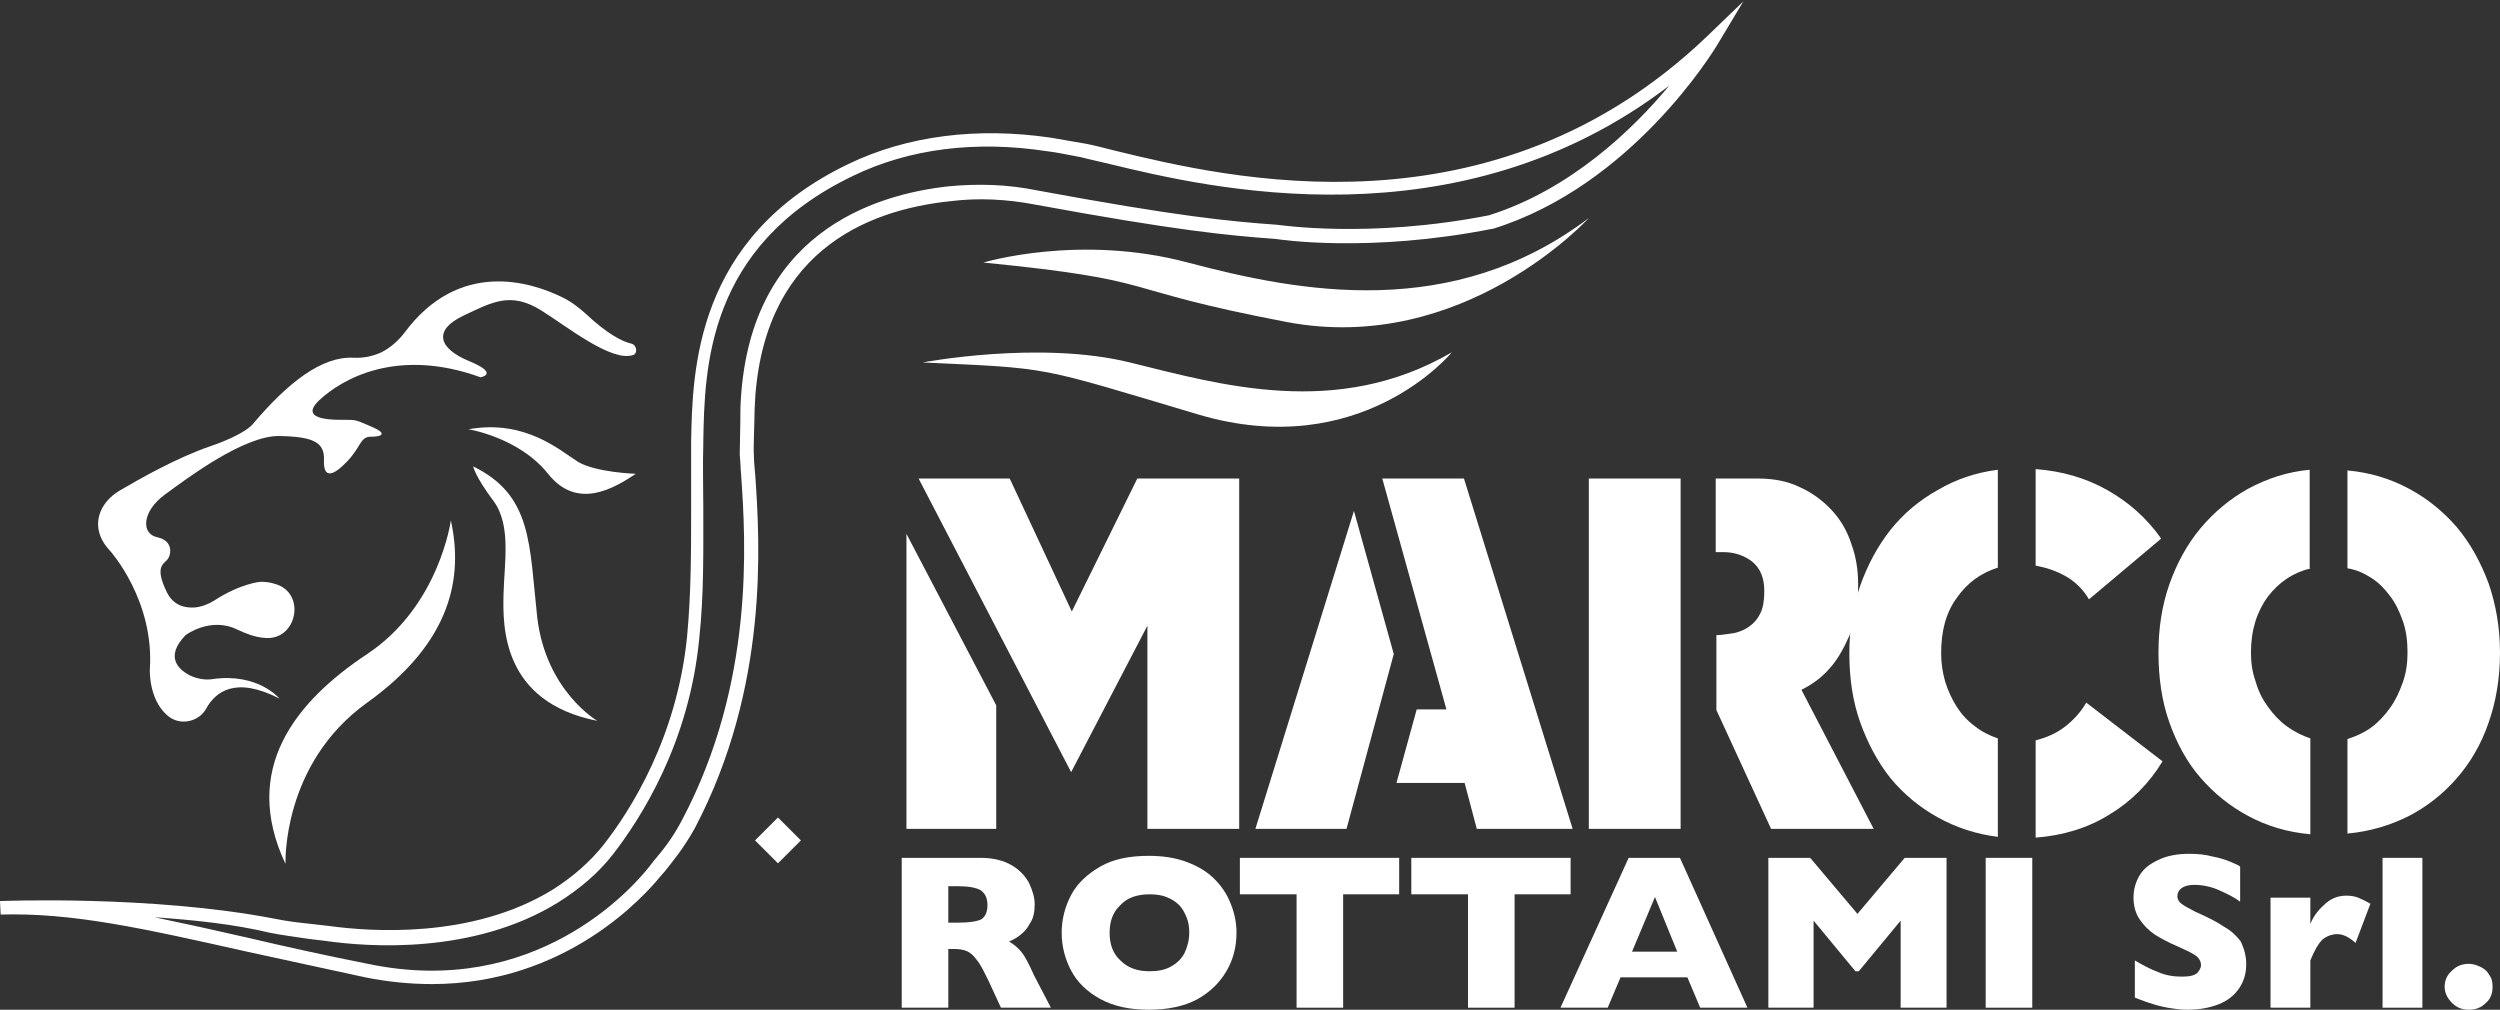
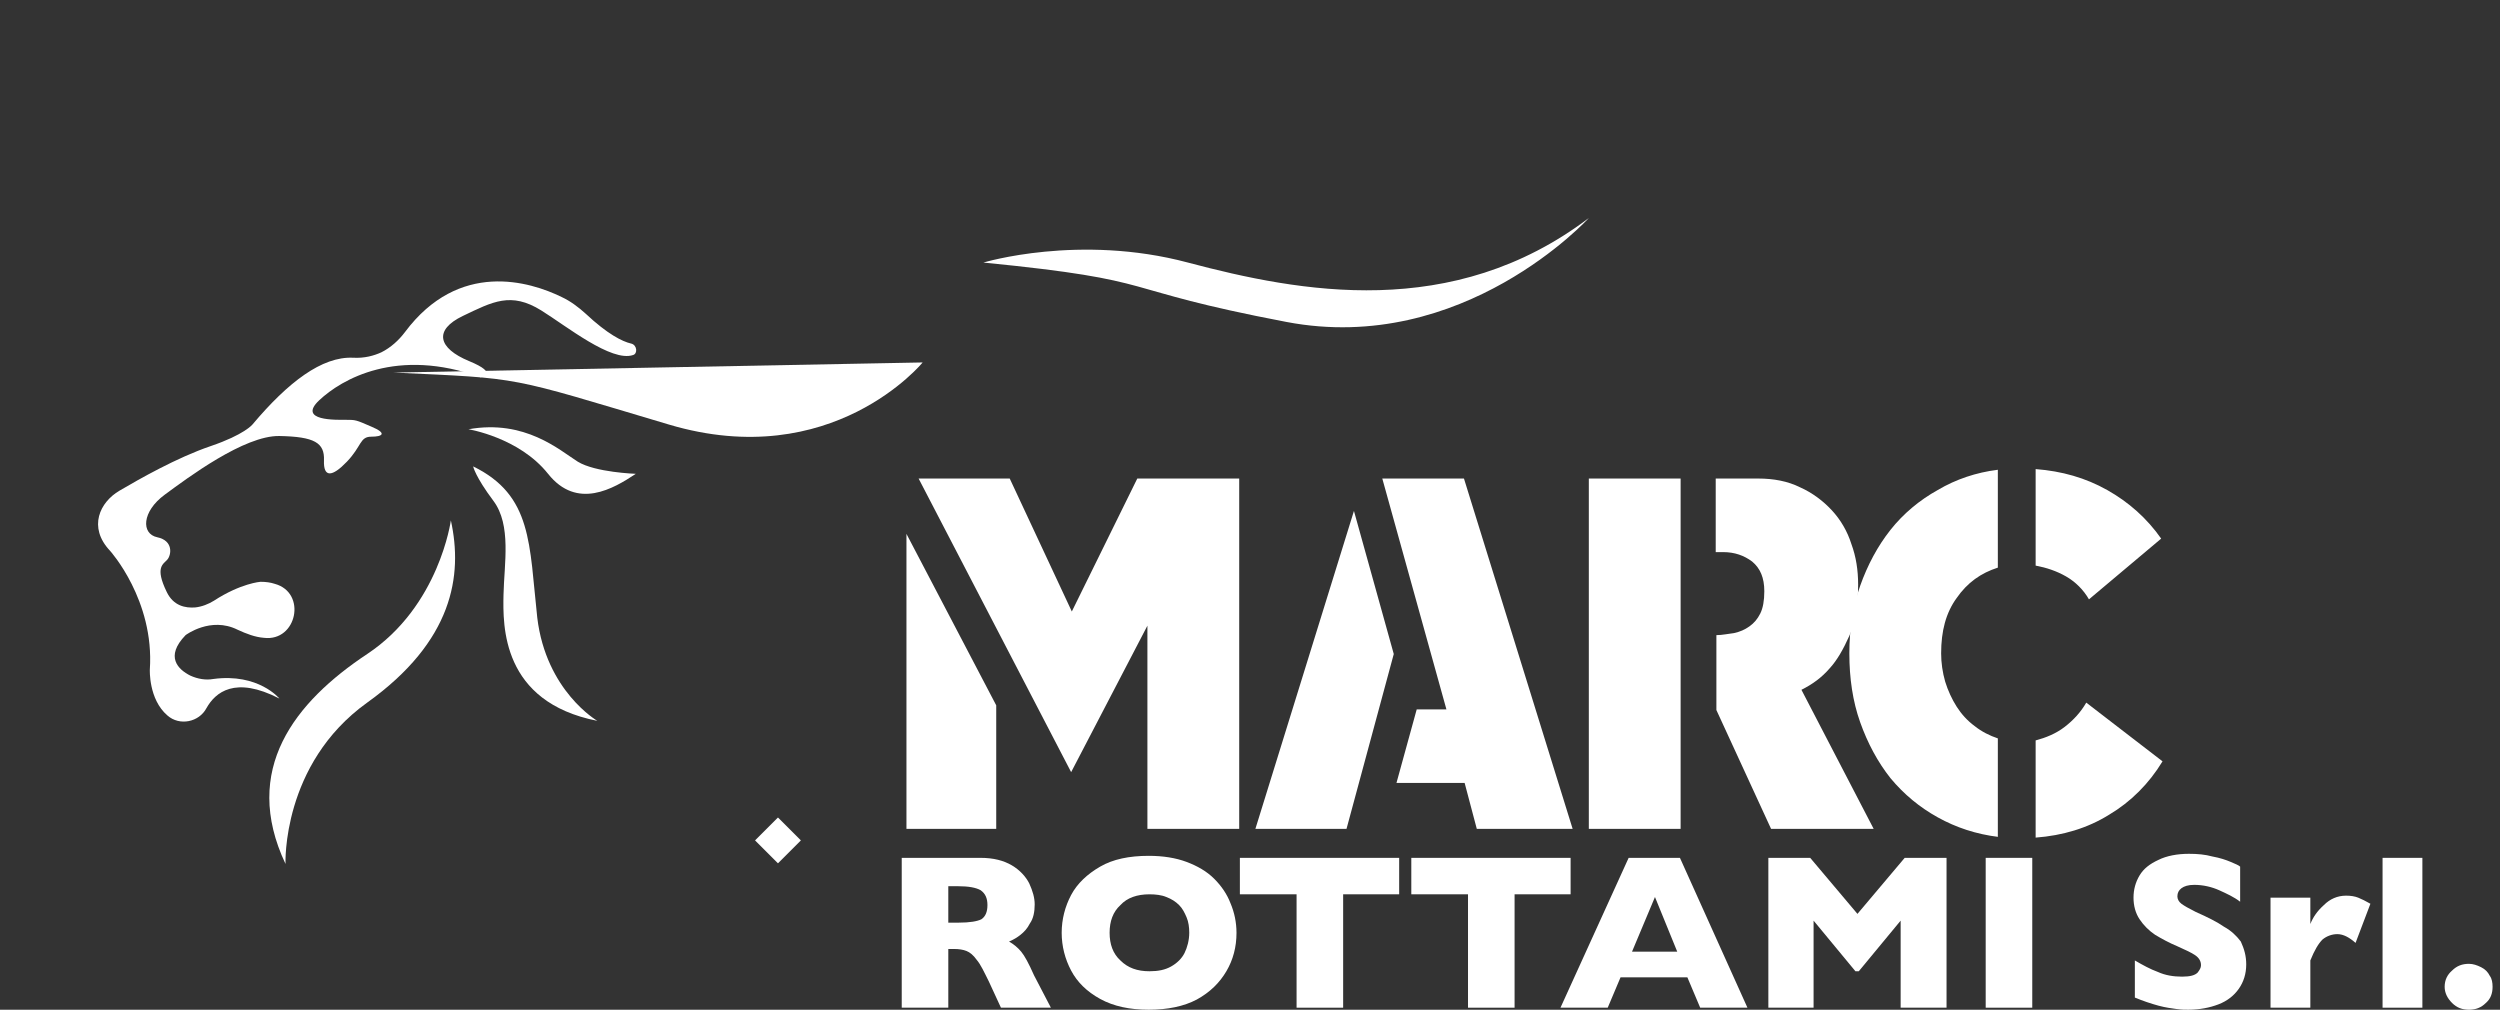
<svg xmlns="http://www.w3.org/2000/svg" enable-background="new -428 234.1 370.4 149.6" viewBox="-428 234.1 370.4 149.6">
  <rect x="-428" y="234.1" width="370.4" height="149.6" fill="#333333" stroke="none" />
  <g fill="#fff">
    <path d="m-280.4 338.6v18.3h-13.3v-43.7zm-11.5-33.6h13.5l9.2 19.7 9.7-19.7h15.1v51.9h-13.6v-30.1l-11.3 21.7z" />
    <path d="m-228.5 356.9h-13.5l14.6-47.1 5.9 21.2zm5.3-51.9h12.1l16.1 51.9h-14.2l-1.8-6.8h-10.1l3-10.9h4.4z" />
    <path d="m-179 356.9h-13.6v-51.9h13.6zm5.5-51.9h6c2.3 0 4.4.4 6.2 1.3 1.8.8 3.4 2 4.7 3.4s2.3 3.1 2.9 5c.7 1.9 1 3.9 1 6 0 3.1-.4 5.6-1.3 7.6s-1.8 3.6-2.9 4.8c-1.2 1.4-2.6 2.4-4.2 3.2l10.7 20.6h-15.2l-8.1-17.6v-11.1c.9 0 1.7-.2 2.6-.3.9-.2 1.6-.5 2.3-1s1.2-1.1 1.6-1.9.6-1.9.6-3.3c0-2-.6-3.4-1.8-4.4-1.2-.9-2.6-1.4-4.3-1.4h-1.1v-10.9z" />
    <path d="m-131.9 358.1c-3.3-.4-6.3-1.4-9-2.9s-5-3.4-7-5.8c-1.9-2.4-3.4-5.2-4.5-8.3s-1.6-6.5-1.6-10.2c0-3.5.5-6.9 1.6-10s2.6-5.9 4.5-8.3 4.3-4.4 7-5.9c2.7-1.6 5.7-2.6 8.9-3v14.5c-2.5.8-4.5 2.2-6.1 4.5-1.6 2.2-2.3 4.9-2.3 8.2 0 1.4.2 2.8.6 4.2.4 1.3 1 2.6 1.7 3.7s1.6 2.1 2.7 2.9c1 .8 2.2 1.4 3.4 1.8v14.6zm5.5-54.5c3.9.3 7.4 1.3 10.6 3.1s5.9 4.2 8 7.2l-10.7 9c-.8-1.4-2-2.6-3.4-3.4s-2.9-1.3-4.5-1.6zm18.8 43.3c-2 3.3-4.7 6-7.9 7.9-3.2 2-6.9 3.1-10.9 3.4v-14.4c1.5-.4 3-1 4.3-2s2.4-2.2 3.2-3.6z" />
-     <path d="m-85.6 318.3c-2.6.6-4.7 2-6.4 4.2-1.6 2.2-2.5 4.9-2.5 8.3 0 1.5.2 2.9.7 4.3.4 1.4 1 2.6 1.8 3.7s1.7 2.1 2.8 2.9 2.3 1.4 3.5 1.8v14.2c-3.4-.3-6.4-1.2-9.2-2.7s-5.1-3.4-7.1-5.7-3.5-5.1-4.6-8.2-1.6-6.6-1.6-10.3c0-3.6.5-6.9 1.6-10.1 1.1-3.1 2.6-5.9 4.6-8.3s4.4-4.4 7.1-5.9c2.8-1.5 5.8-2.5 9.1-2.8v14.6zm14.3 12.5c0-1.7-.2-3.3-.7-4.7s-1.1-2.7-1.9-3.7c-.8-1.1-1.7-2-2.8-2.7s-2.2-1.2-3.5-1.4v-14.5c3.3.3 6.3 1.2 9.1 2.7s5.1 3.4 7.1 5.7c2 2.4 3.5 5.1 4.7 8.3 1.1 3.2 1.7 6.6 1.7 10.3 0 3.8-.6 7.3-1.7 10.4-1.1 3.2-2.7 5.9-4.7 8.2s-4.4 4.2-7.1 5.6c-2.8 1.4-5.8 2.3-9.1 2.6v-14c1.2-.4 2.4-.9 3.5-1.7s2-1.8 2.8-2.9 1.4-2.4 1.9-3.8.7-2.9.7-4.4z" />
    <path d="m-315.1 356.3h4.8v4.8h-4.8z" transform="matrix(.707 -.707 .707 .707 -345.259 -116.065)" />
    <path d="m-272.3 383.4h-7.4l-1.8-3.9c-.7-1.4-1.2-2.5-1.8-3.2-.5-.7-1-1.1-1.5-1.3s-1.1-.3-1.9-.3h-.8v8.7h-6.9v-22.2h11.7c1.9 0 3.4.4 4.6 1.1s2.1 1.7 2.6 2.7c.5 1.1.8 2.1.8 3.1 0 1.1-.2 2.1-.7 2.8-.4.8-.9 1.3-1.4 1.7s-1 .7-1.7 1c.7.4 1.3.9 1.8 1.5s1.1 1.7 1.9 3.5zm-9.4-15.2c0-1-.3-1.7-1-2.2-.7-.4-1.8-.6-3.4-.6h-1.4v5.4h1.5c1.7 0 2.8-.2 3.4-.5.6-.4.9-1.1.9-2.1z" />
    <path d="m-244.8 372.3c0 2.1-.5 4-1.5 5.7s-2.4 3.1-4.4 4.2c-1.9 1-4.3 1.5-7.1 1.5s-5.2-.5-7.2-1.6-3.4-2.5-4.3-4.2-1.4-3.6-1.4-5.6.5-3.9 1.4-5.6 2.4-3.1 4.3-4.2 4.3-1.6 7.2-1.6c2.1 0 4 .3 5.6.9s3 1.4 4.1 2.5 1.9 2.3 2.4 3.6c.6 1.4.9 2.9.9 4.4zm-7 0c0-.8-.1-1.6-.4-2.3s-.6-1.3-1.1-1.8-1.1-.9-1.9-1.2c-.7-.3-1.6-.4-2.5-.4-1.8 0-3.3.5-4.3 1.6-1.1 1-1.6 2.4-1.6 4.1s.5 3.1 1.6 4.1c1.1 1.1 2.5 1.6 4.3 1.6 1.3 0 2.3-.2 3.2-.7s1.6-1.2 2-2 .7-1.9.7-3z" />
    <path d="m-220.6 366.6h-8.4v16.8h-6.9v-16.8h-8.4v-5.4h23.6v5.4z" />
    <path d="m-195.2 366.6h-8.4v16.8h-6.9v-16.8h-8.4v-5.4h23.6v5.4z" />
    <path d="m-169.1 383.4h-7l-1.9-4.5h-9.9l-1.9 4.5h-7l10.1-22.2h7.6zm-10.4-8.3-3.3-8.1-3.4 8.1z" />
    <path d="m-139.5 383.4h-6.9v-12.9l-6.2 7.5h-.5l-6.2-7.5v12.9h-6.7v-22.2h6.2l7 8.3 7-8.3h6.2v22.2z" />
    <path d="m-126.9 383.4h-6.9v-22.2h6.9z" />
    <path d="m-95.2 377c0 1.4-.4 2.6-1.1 3.6s-1.7 1.8-3 2.3-2.8.8-4.5.8c-.5 0-1 0-1.7-.1s-1.6-.2-2.7-.5-2.3-.7-3.5-1.2v-5.5c1.2.7 2.3 1.3 3.4 1.7 1.1.5 2.3.7 3.6.7 1.2 0 1.9-.2 2.3-.6.3-.4.5-.7.5-1.1 0-.6-.3-1.1-.9-1.5s-1.5-.8-2.6-1.3c-1.2-.5-2.3-1.1-3.3-1.7-.9-.6-1.7-1.4-2.3-2.3s-.9-2-.9-3.2.3-2.3.9-3.3 1.5-1.7 2.8-2.3c1.2-.6 2.8-.9 4.5-.9 1.3 0 2.4.1 3.5.4 1.1.2 2 .5 2.7.8s1.2.5 1.4.7v5.2c-.9-.7-2-1.2-3.1-1.7s-2.4-.8-3.7-.8c-.9 0-1.5.2-1.9.5s-.6.7-.6 1.2c0 .4.2.8.6 1.1s1.1.7 2.1 1.2c1.8.8 3.2 1.5 4.2 2.2 1.1.6 1.9 1.4 2.5 2.2.5 1.1.8 2.1.8 3.4z" />
    <path d="m-76.8 368-2.2 5.8c-.9-.8-1.8-1.3-2.7-1.3-.8 0-1.6.3-2.2.8-.6.6-1.2 1.6-1.8 3.1v7h-5.9v-16.3h5.9v3.9c.4-1 1-1.9 2-2.8.9-.9 2-1.4 3.3-1.4.7 0 1.3.1 1.8.3s1.1.5 1.8.9z" />
    <path d="m-69.1 383.4h-5.9v-22.2h5.9z" />
    <path d="m-58.7 380.3c0 1-.3 1.8-1 2.4-.7.7-1.5 1-2.5 1s-1.8-.3-2.5-1-1.1-1.5-1.1-2.4c0-1 .4-1.8 1.1-2.4.7-.7 1.5-1 2.5-1 .6 0 1.2.2 1.8.5s1 .7 1.3 1.3c.3.4.4 1 .4 1.6z" />
    <path d="m-334.5 285c-1.3-.3-3.5-1.4-6.7-4.4-1.1-1-2.3-1.9-3.6-2.5-4.7-2.3-15.2-5.5-23.2 5.2-.9 1.2-2.1 2.3-3.5 3-1.1.5-2.5.9-4.2.8-4.6-.2-9.6 3.6-14.9 9.9 0 0-1.2 1.5-6.2 3.2s-10.6 4.9-13.5 6.6-4.7 5.4-1.4 8.9c0 0 6.6 7.3 5.9 17.6 0 0-.2 4.4 2.6 6.8 1.8 1.6 4.7 1 5.8-1.1 1.3-2.3 4.2-4.8 10.8-1.4 0 0-3.1-3.8-9.8-2.9-1.1.2-2.3 0-3.4-.5-1.8-.9-3.8-2.8-.7-6 0 0 3.7-2.8 7.7-.8 1.3.6 2.6 1.1 3.9 1.2 4.9.6 6.4-6.7 1.6-8-.6-.2-1.3-.3-2.1-.3 0 0-2.9.2-6.9 2.8-.8.5-1.8.9-2.8 1-1.4.1-3.2-.2-4.2-2.3-1.8-3.7-.5-4.1.1-4.8s.9-2.8-1.5-3.3-2.3-3.8 1.1-6.3 11.8-8.8 17-8.7 6.7 1 6.6 3.6 1.2 2.5 3.4.2 1.9-3.7 3.6-3.7 2.4-.5 0-1.5c-2.3-1-2.3-1-3.8-1-1.3 0-7.2.2-3.9-2.9s11.5-7.9 23.9-3.4c0 0 2.9-.5-1.7-2.4s-5.3-4.6-.9-6.7 7.1-3.6 11.6-.8c3.7 2.3 10.4 7.7 13.6 6.6.7-.2.6-1.5-.3-1.7z" />
    <path d="m-358.6 297.7s7.5 1.2 11.8 6.6 9.7 2.2 13 0c0 0-6-.2-8.6-1.8-2.7-1.7-7.8-6.3-16.2-4.8z" />
    <path d="m-357.9 303.2s.3 1.5 3 5.1 1.6 9.3 1.5 13.9-.3 15.9 13.9 18.7c0 0-7.6-4.4-8.9-15.3-1.2-10.9-.7-18.1-9.5-22.4z" />
    <path d="m-385.7 362.1s-.6-14.8 12.1-23.9 14.2-18.8 12.4-27c0 0-1.7 12.7-12.4 19.8s-18.7 17.1-12.1 31.1z" />
-     <path d="m-291.3 287.8s17.3-3.3 30.7 0 30.7 8.4 47.7-1.5c0 0-13.4 16.4-37.6 9.2s-21.4-6.8-40.8-7.7z" />
+     <path d="m-291.3 287.8c0 0-13.4 16.4-37.6 9.2s-21.4-6.8-40.8-7.7z" />
    <path d="m-282.3 273s14.2-4.3 30.3 0c16.6 4.4 39.2 8.7 59.4-6.6 0 0-18.6 20.4-44.8 15.4s-17.6-6.1-44.9-8.8z" />
-     <path d="m-364 379.9c-3.1 0-6.4-.3-9.9-1-6.5-1.4-12.4-2.7-17.5-3.8-15.6-3.5-25.9-5.8-36.5-5.5l-.1-2c.2 0 22.4-.9 40.6 2.6 1.9.4 3.7.6 5.6.8.8.1 1.7.2 2.6.3 5.9.8 21.1 2 33.1-5.4 3-1.9 5.5-4.1 7.5-6.6 4-5.1 10.9-15.9 12.4-30.9l1 .1-1-.1c.6-6.4.6-12.6.6-19.1 0-3.1 0-6.3 0-9.4v-.4c.2-10.5.6-30.2 23.3-41.1 8.7-4.2 19.1-5.5 30-3.9 1.7.3 3.4.6 5.2.9 1.1.2 2.6.6 4.2 1 16.8 4.1 56 13.5 87.8-16.9l5.4-5.2-3.9 6.5c-.5.8-12.6 20.8-33.2 27.2h-.1c-18.2 3.6-31.5 1.6-32.1 1.5-6.9-.5-14.5-1.2-35.7-5.1-4.2-.8-8.4-1-12.4-.5-12.8 1.3-28.3 7.8-29.1 30.9v.2c0 1.4-.2 5.5-.1 6.6 0 .8.1 1.8.2 2.9.7 10.2 2 31.4-8.9 52.2-1.7 3.1-3.4 5.1-4.5 6.5-.3.3-.5.6-.7.8-2.3 2.8-13.9 15.9-33.8 15.9zm-41.1-9.9c4.3.9 8.9 1.9 14.1 3.1 5.1 1.2 10.9 2.5 17.5 3.8 24.7 5.2 39.1-11.1 41.7-14.4.2-.3.5-.6.7-.9 1.1-1.3 2.7-3.2 4.2-6.1 10.7-20.3 9.4-41.1 8.7-51.1-.1-1.1-.1-2.1-.2-2.9 0-1.1.1-4.3.1-6.7v-.2c.9-25.9 19.8-31.7 30.9-32.9 4.3-.4 8.6-.3 13 .6 21.1 3.9 28.6 4.6 35.6 5.1.2 0 13.6 2.1 31.4-1.4 12.1-3.8 21.4-12.8 26.7-19.2-31.4 24-68.4 15.1-82.9 11.6-1.6-.4-3.1-.7-4.2-1-1.7-.3-3.4-.7-5.1-.9-10.5-1.6-20.4-.4-28.8 3.7-21.6 10.4-21.9 28.5-22.1 39.3v.4c-.1 3.2 0 6.3 0 9.4 0 6.3.1 12.9-.6 19.4-1.5 15.6-8.7 26.7-12.8 32-2.1 2.7-4.9 5.1-8.1 7.1-12.6 7.8-28.3 6.6-34.5 5.7-.9-.1-1.7-.2-2.5-.3-1.9-.3-3.7-.5-5.7-.9-5.4-1.3-11.4-1.9-17.1-2.3z" />
  </g>
</svg>